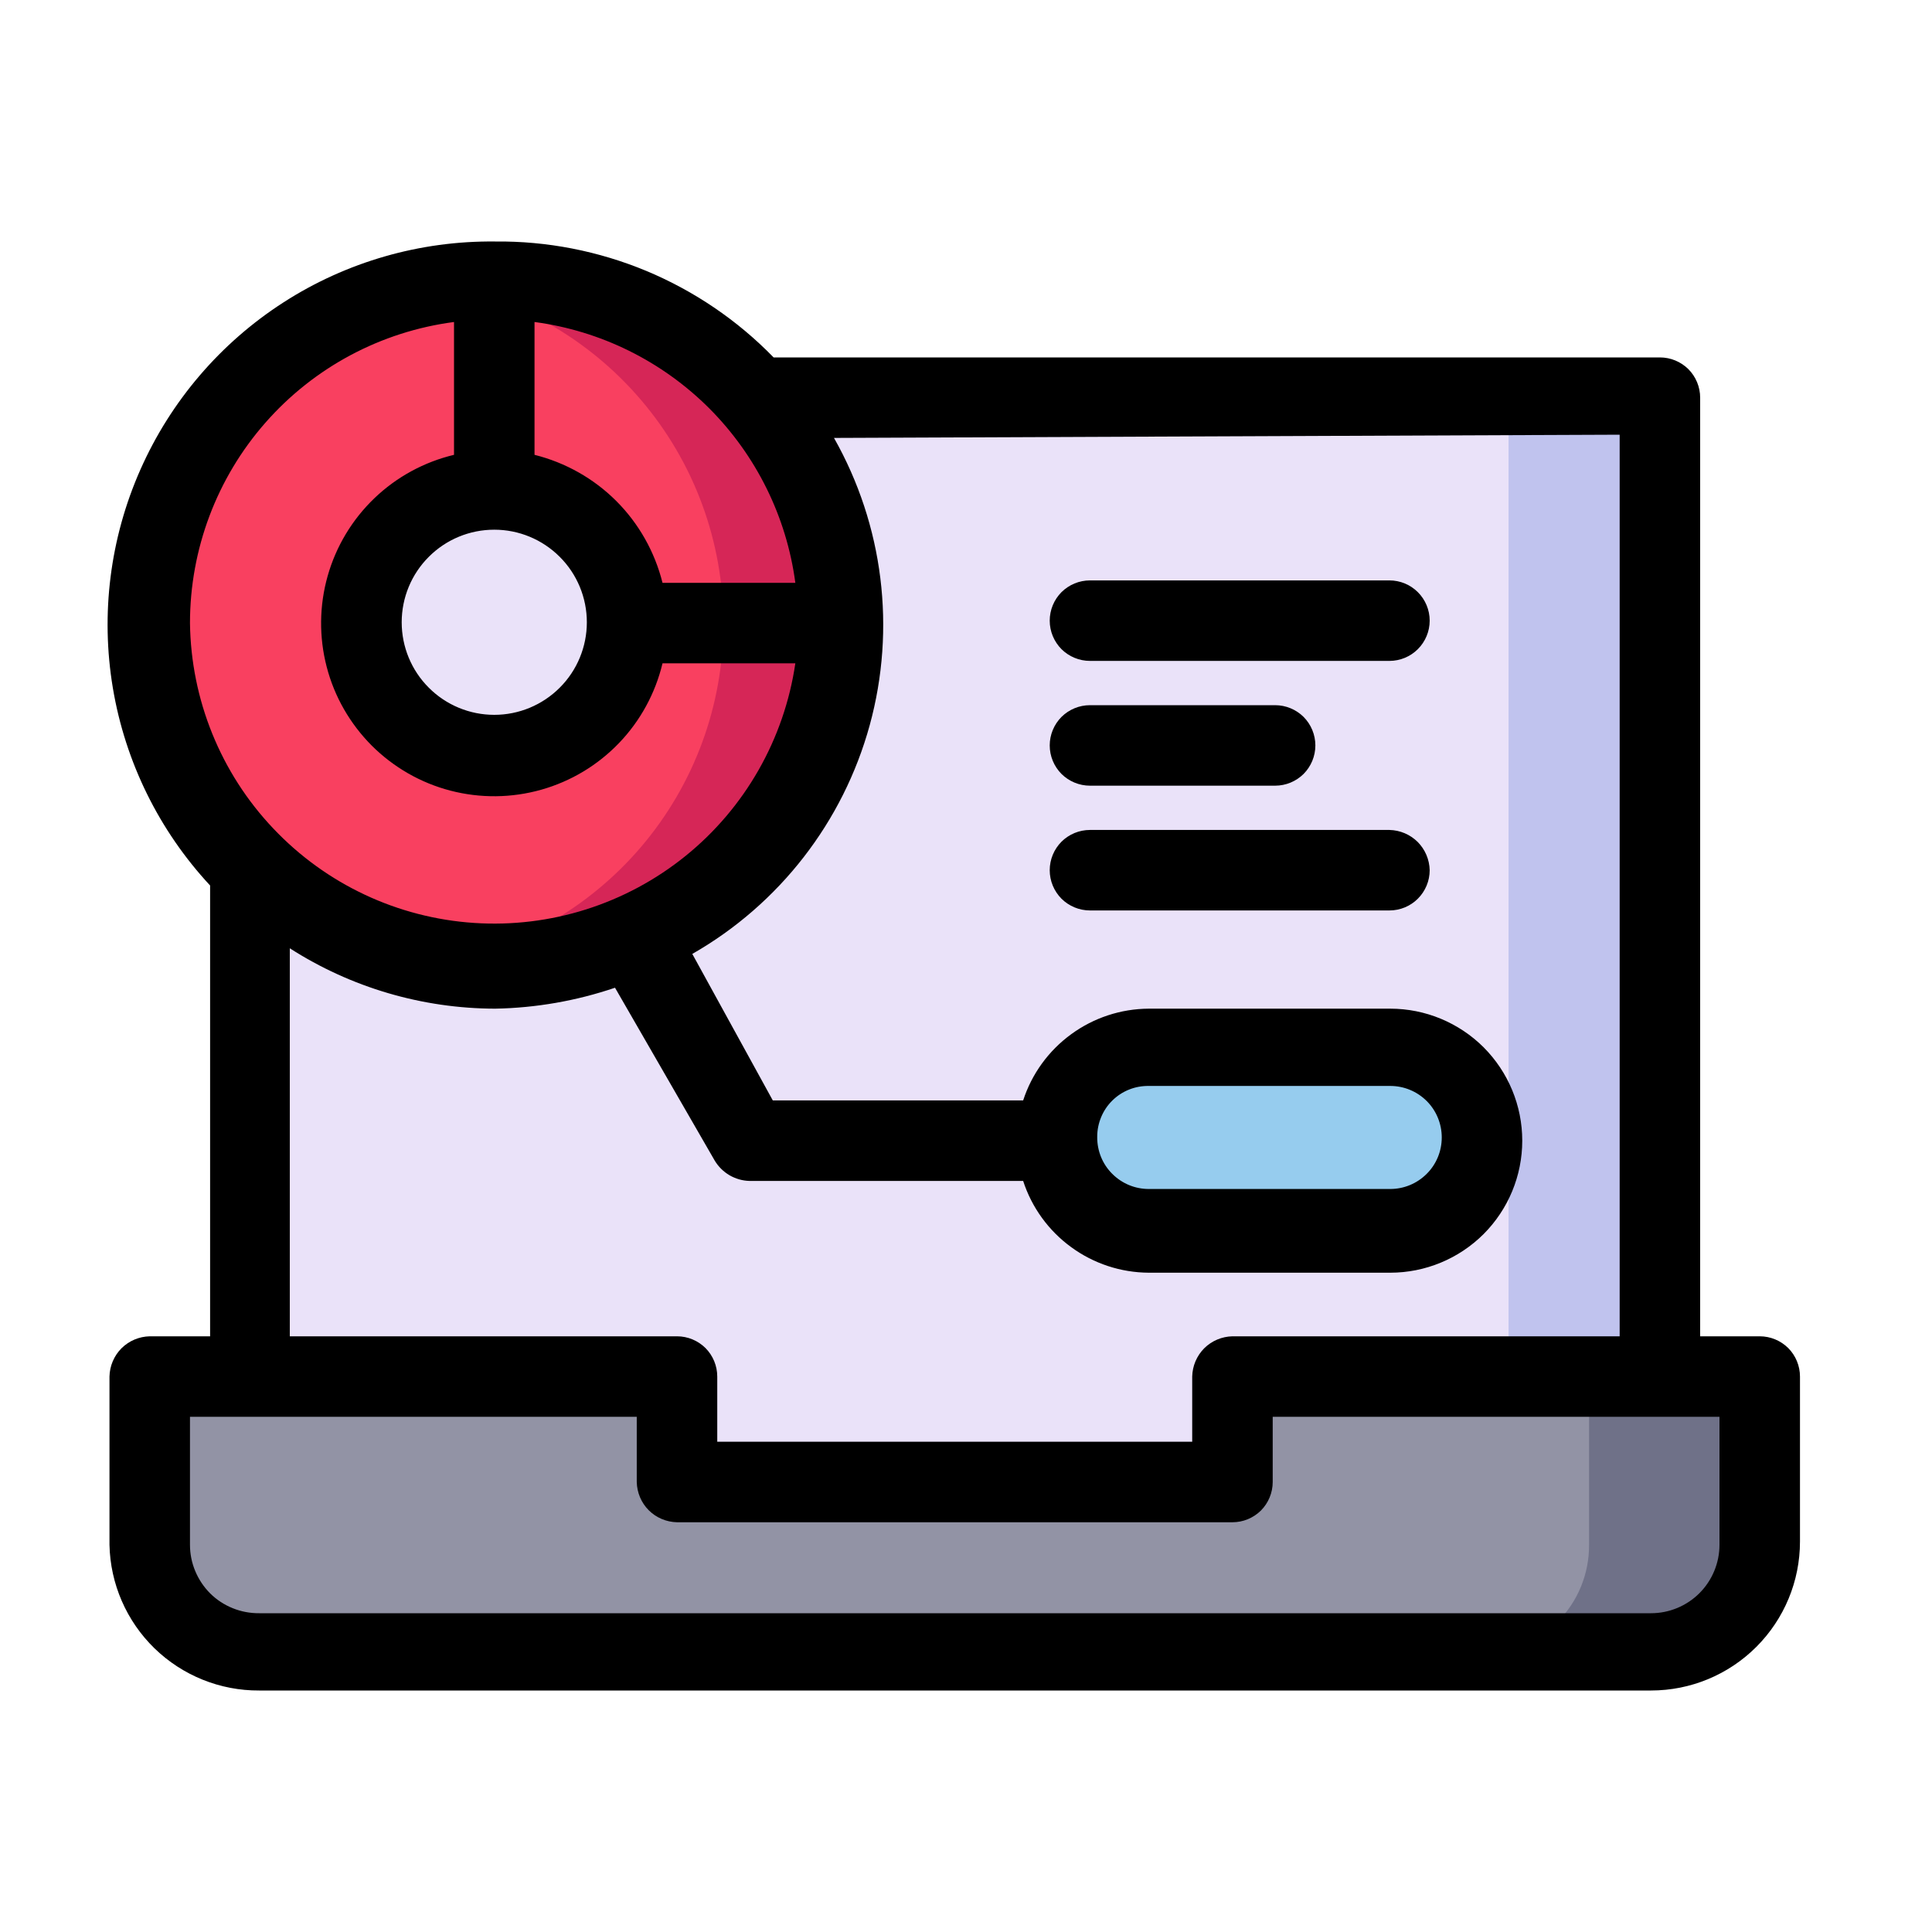
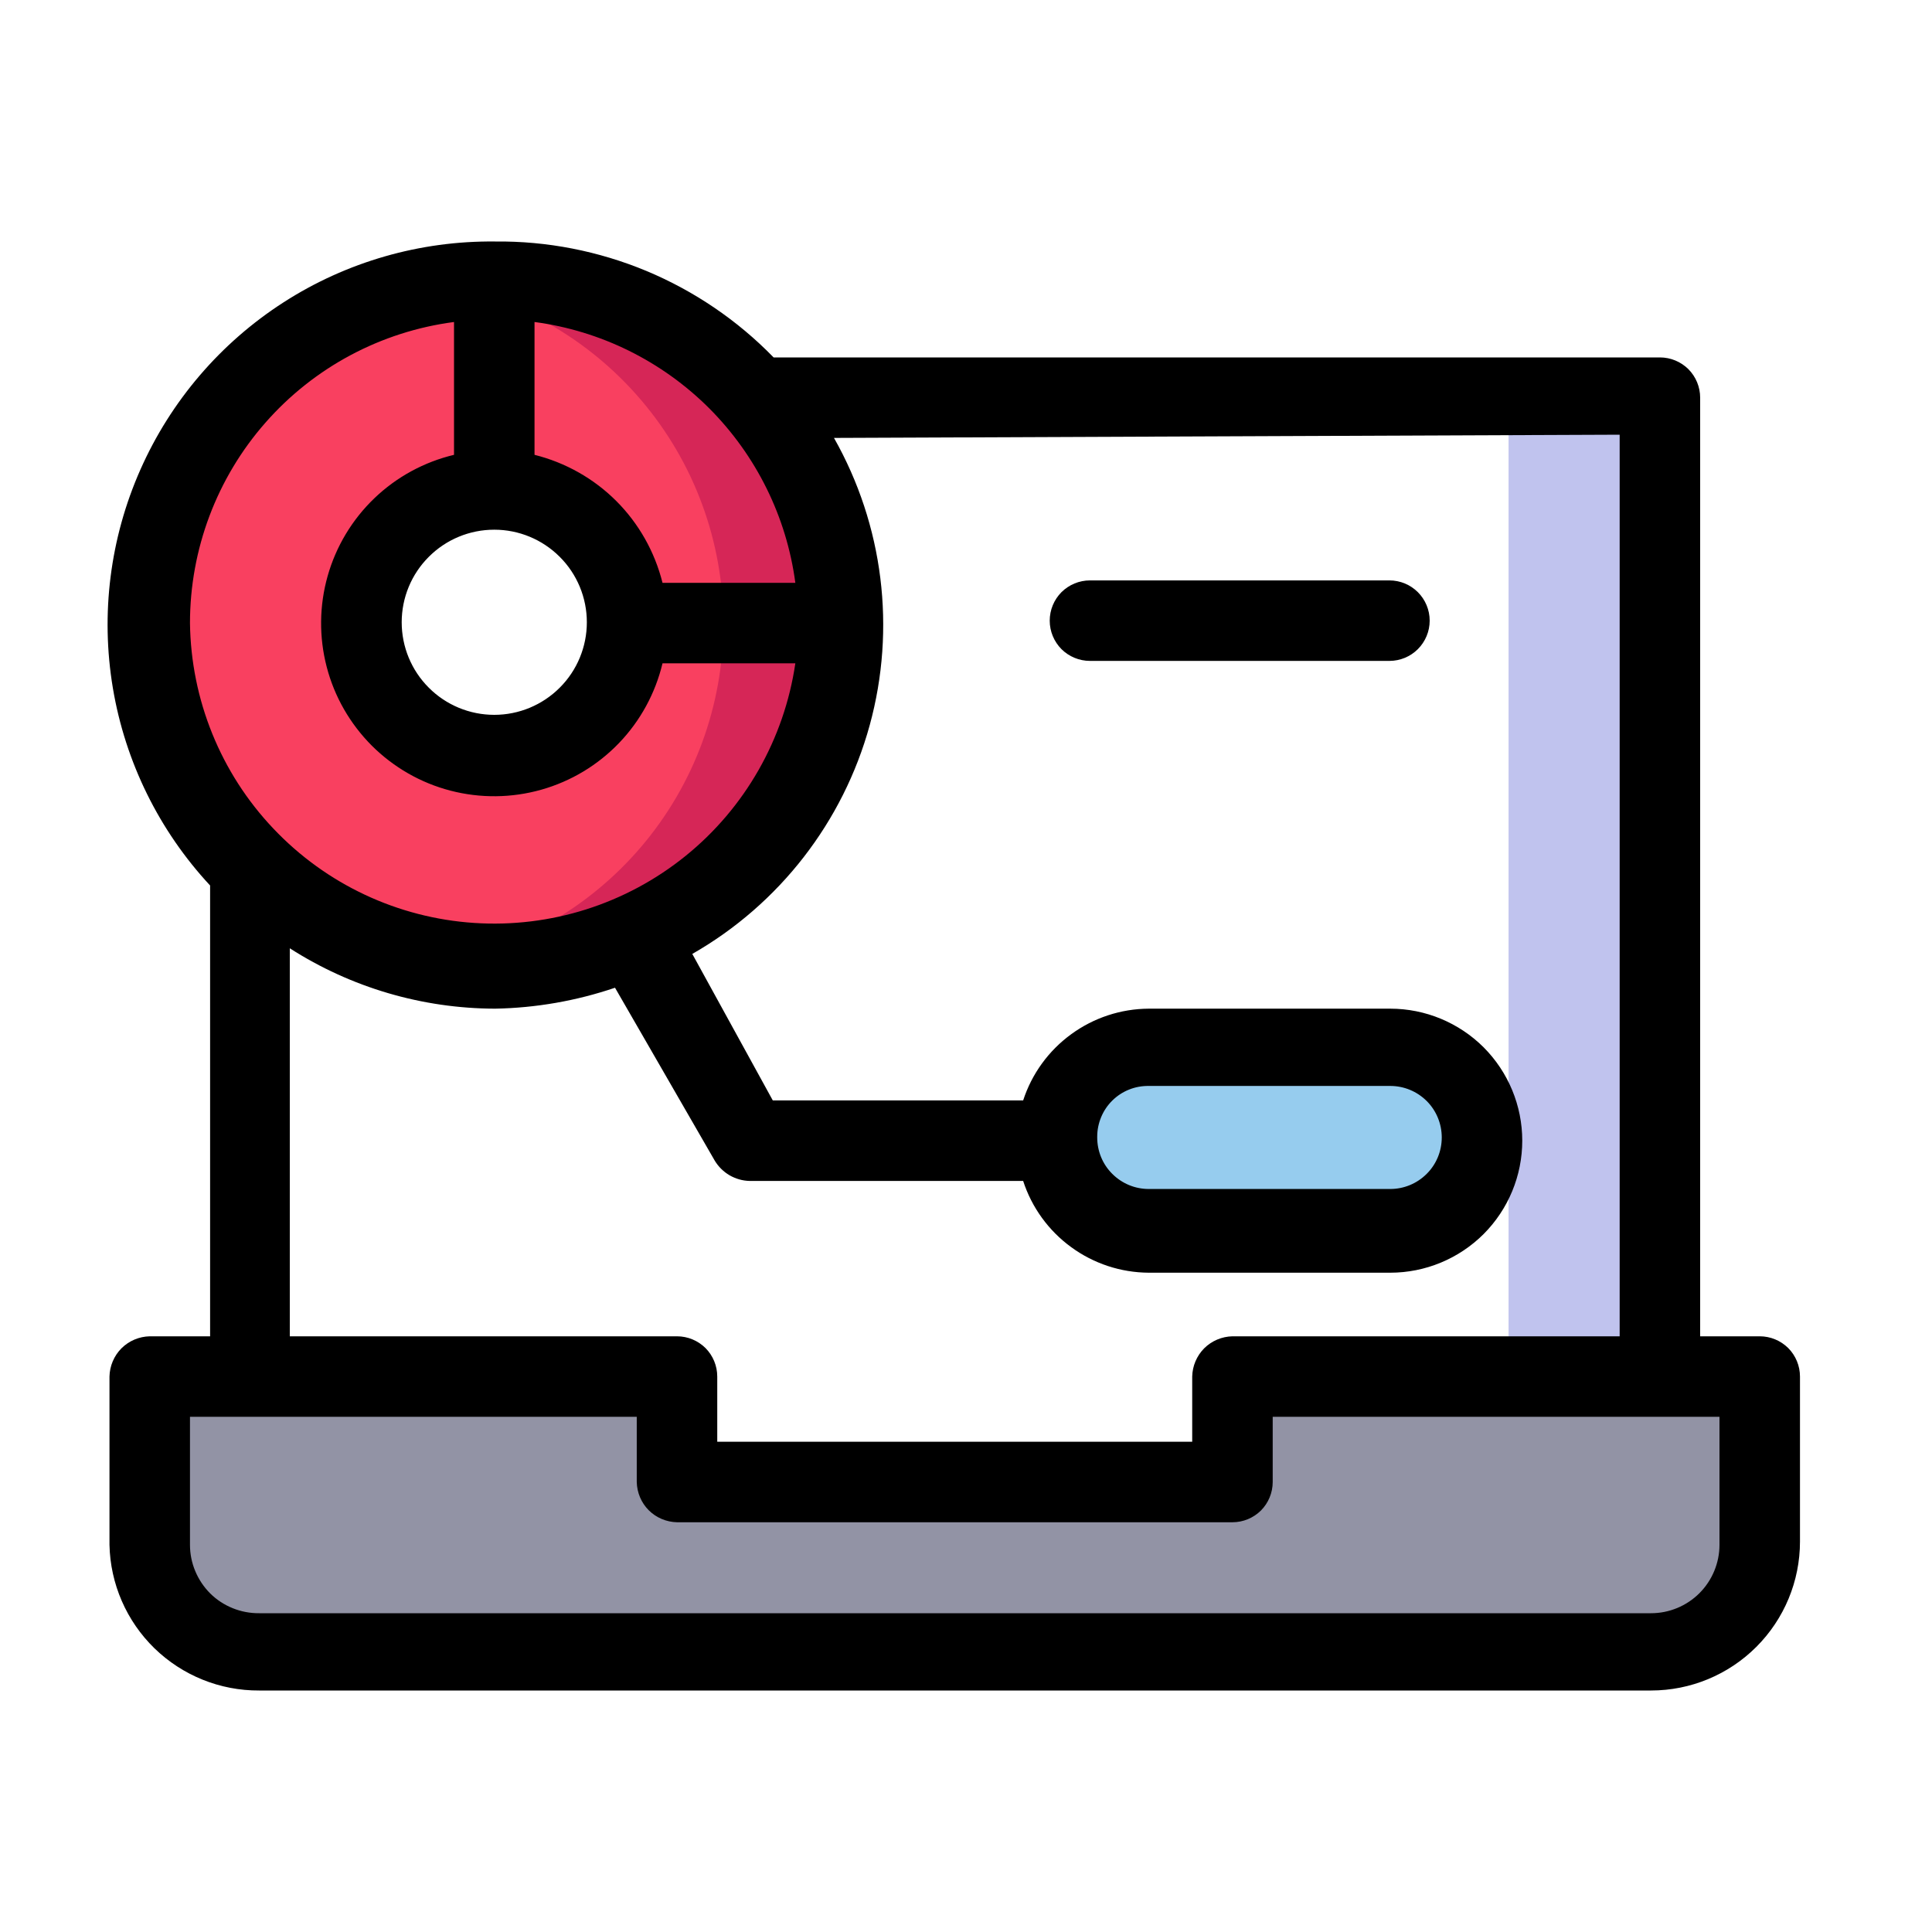
<svg xmlns="http://www.w3.org/2000/svg" width="24" height="24" viewBox="0 0 24 24" fill="none">
-   <path d="M20.63 18.88V4.94H9.68L3.1 5.16V18.88H20.63Z" fill="#EAE2F9" />
  <path d="M6.14 3.46C5.291 3.46 4.461 3.712 3.756 4.184C3.05 4.656 2.5 5.326 2.176 6.111C1.851 6.895 1.767 7.758 1.933 8.591C2.1 9.423 2.509 10.188 3.11 10.787C3.711 11.387 4.476 11.794 5.309 11.959C6.142 12.123 7.005 12.037 7.789 11.711C8.572 11.384 9.242 10.833 9.712 10.126C10.182 9.419 10.432 8.589 10.43 7.74C10.43 7.177 10.319 6.62 10.103 6.1C9.888 5.58 9.571 5.108 9.173 4.71C8.774 4.312 8.301 3.997 7.781 3.783C7.261 3.568 6.703 3.459 6.14 3.46V3.46ZM6.14 6.09H6.19C6.62 6.097 7.03 6.273 7.331 6.581C7.631 6.888 7.798 7.302 7.795 7.732C7.792 8.162 7.618 8.574 7.313 8.877C7.008 9.18 6.595 9.35 6.165 9.35C5.735 9.35 5.322 9.18 5.017 8.877C4.712 8.574 4.538 8.162 4.535 7.732C4.532 7.302 4.699 6.888 4.999 6.581C5.3 6.273 5.71 6.097 6.14 6.09" fill="#F94060" />
  <path d="M20.63 18.88V4.94H19.45L18.74 5.16V18.88H20.63Z" fill="#C0C3EE" />
  <path d="M14.27 13H17.27C17.572 13 17.862 13.12 18.076 13.334C18.29 13.548 18.41 13.838 18.41 14.14C18.41 14.442 18.29 14.732 18.076 14.946C17.862 15.16 17.572 15.28 17.27 15.28H14.27C13.968 15.28 13.678 15.16 13.464 14.946C13.25 14.732 13.13 14.442 13.13 14.14C13.13 13.838 13.25 13.548 13.464 13.334C13.678 13.12 13.968 13 14.27 13" fill="#96CCEE" />
  <path d="M1.86 17.1V19.19C1.86 19.368 1.895 19.544 1.964 19.709C2.032 19.873 2.133 20.023 2.259 20.148C2.385 20.274 2.535 20.373 2.7 20.44C2.865 20.507 3.042 20.541 3.22 20.54H20.51C20.688 20.541 20.864 20.507 21.028 20.44C21.193 20.373 21.342 20.273 21.468 20.148C21.593 20.022 21.693 19.873 21.76 19.708C21.827 19.544 21.861 19.368 21.86 19.19V17.1H15.31V18.41H8.41V17.1H1.86Z" fill="#9293A5" />
-   <path d="M19.74 17.1V19.19C19.741 19.368 19.707 19.544 19.64 19.708C19.573 19.873 19.473 20.022 19.348 20.148C19.222 20.273 19.073 20.373 18.908 20.44C18.744 20.507 18.568 20.541 18.39 20.54H20.51C20.688 20.541 20.864 20.507 21.028 20.44C21.193 20.373 21.342 20.273 21.468 20.148C21.593 20.022 21.693 19.873 21.76 19.708C21.827 19.544 21.861 19.368 21.86 19.19V17.1H19.74Z" fill="#6F7188" />
  <path d="M6.14 3.46C5.889 3.46 5.638 3.48 5.39 3.52C6.394 3.682 7.306 4.197 7.965 4.971C8.624 5.745 8.986 6.728 8.986 7.745C8.986 8.762 8.624 9.745 7.965 10.519C7.306 11.293 6.394 11.807 5.39 11.97C5.628 12.01 5.869 12.03 6.11 12.03C7.211 11.977 8.249 11.502 9.009 10.704C9.769 9.907 10.193 8.847 10.193 7.745C10.193 6.643 9.769 5.583 9.009 4.786C8.249 3.988 7.211 3.513 6.11 3.46H6.14Z" fill="#D62657" />
  <path d="M3.22 21H20.51C21.001 21 21.471 20.805 21.818 20.458C22.165 20.111 22.36 19.641 22.36 19.15V17.1C22.36 16.967 22.307 16.84 22.214 16.746C22.12 16.653 21.993 16.6 21.86 16.6H21.12V4.94C21.12 4.807 21.067 4.68 20.974 4.586C20.88 4.493 20.753 4.44 20.62 4.44H9.68H9.61C9.161 3.978 8.622 3.613 8.028 3.365C7.433 3.118 6.794 2.993 6.15 3V3C5.219 2.99 4.305 3.252 3.522 3.756C2.739 4.26 2.121 4.982 1.744 5.834C1.367 6.685 1.248 7.628 1.402 8.547C1.556 9.465 1.976 10.318 2.61 11V16.6H1.86C1.728 16.603 1.603 16.656 1.509 16.749C1.416 16.843 1.363 16.968 1.36 17.1V19.19C1.37 19.675 1.571 20.137 1.919 20.476C2.267 20.814 2.734 21.003 3.22 21V21ZM20.12 5.4V16.6H15.31C15.178 16.603 15.053 16.656 14.959 16.749C14.866 16.843 14.813 16.968 14.81 17.1V17.91H8.91V17.1C8.91 16.967 8.857 16.84 8.764 16.746C8.67 16.653 8.543 16.6 8.41 16.6H3.6V11.78C4.361 12.268 5.246 12.528 6.15 12.53C6.657 12.521 7.16 12.433 7.64 12.27L8.88 14.42C8.925 14.494 8.988 14.556 9.063 14.6C9.138 14.643 9.223 14.668 9.31 14.67H12.71C12.817 15 13.026 15.288 13.306 15.492C13.586 15.697 13.923 15.808 14.27 15.81H17.27C17.705 15.81 18.122 15.637 18.43 15.33C18.737 15.022 18.91 14.605 18.91 14.17C18.91 13.735 18.737 13.318 18.43 13.01C18.122 12.703 17.705 12.53 17.27 12.53H14.27C13.923 12.532 13.586 12.643 13.306 12.848C13.026 13.052 12.817 13.34 12.71 13.67H9.6L8.6 11.85C9.681 11.232 10.474 10.21 10.804 9.008C11.133 7.807 10.974 6.524 10.36 5.44L20.12 5.4ZM13.63 14.12C13.63 14.036 13.647 13.954 13.679 13.877C13.711 13.8 13.758 13.73 13.818 13.671C13.878 13.612 13.948 13.566 14.026 13.535C14.103 13.504 14.186 13.489 14.27 13.49H17.27C17.44 13.49 17.602 13.557 17.723 13.677C17.843 13.797 17.91 13.96 17.91 14.13C17.91 14.3 17.843 14.463 17.723 14.582C17.602 14.703 17.44 14.77 17.27 14.77H14.27C14.1 14.77 13.938 14.703 13.817 14.582C13.697 14.463 13.63 14.3 13.63 14.13V14.13V14.12ZM6.64 4C7.461 4.109 8.223 4.486 8.809 5.071C9.394 5.657 9.771 6.419 9.88 7.24H8.23C8.134 6.856 7.936 6.504 7.656 6.224C7.376 5.944 7.024 5.746 6.64 5.65V4ZM6.14 6.58C6.445 6.58 6.737 6.701 6.953 6.917C7.169 7.132 7.29 7.425 7.29 7.73C7.29 8.035 7.169 8.328 6.953 8.543C6.737 8.759 6.445 8.88 6.14 8.88C5.835 8.88 5.542 8.759 5.327 8.543C5.111 8.328 4.99 8.035 4.99 7.73C4.99 7.425 5.111 7.132 5.327 6.917C5.542 6.701 5.835 6.58 6.14 6.58V6.58V6.58ZM2.36 7.74C2.36 6.825 2.692 5.94 3.296 5.252C3.899 4.564 4.732 4.119 5.64 4V5.65C5.268 5.739 4.926 5.925 4.65 6.19C4.374 6.455 4.174 6.788 4.07 7.156C3.966 7.524 3.962 7.913 4.058 8.283C4.154 8.654 4.348 8.991 4.618 9.262C4.889 9.532 5.226 9.726 5.597 9.822C5.967 9.918 6.356 9.914 6.724 9.81C7.092 9.706 7.425 9.506 7.69 9.23C7.955 8.954 8.141 8.612 8.23 8.24H9.88C9.742 9.181 9.255 10.036 8.516 10.633C7.776 11.231 6.838 11.528 5.889 11.465C4.94 11.402 4.05 10.984 3.396 10.293C2.741 9.603 2.372 8.691 2.36 7.74V7.74ZM2.36 17.6H7.91V18.41C7.913 18.542 7.966 18.668 8.059 18.761C8.152 18.854 8.278 18.907 8.41 18.91H15.31C15.443 18.91 15.57 18.857 15.664 18.764C15.757 18.67 15.81 18.543 15.81 18.41V17.6H21.36V19.19C21.36 19.415 21.27 19.632 21.111 19.791C20.952 19.95 20.735 20.04 20.51 20.04H3.22C3.108 20.041 2.996 20.02 2.892 19.978C2.787 19.936 2.692 19.874 2.612 19.795C2.532 19.715 2.469 19.621 2.426 19.518C2.382 19.414 2.36 19.302 2.36 19.19V17.6Z" fill="black" />
-   <path d="M17.26 10.31H13.54C13.407 10.31 13.28 10.363 13.186 10.456C13.093 10.55 13.04 10.677 13.04 10.81C13.04 10.943 13.093 11.07 13.186 11.164C13.28 11.257 13.407 11.31 13.54 11.31H17.26C17.393 11.31 17.52 11.257 17.613 11.164C17.707 11.07 17.76 10.943 17.76 10.81C17.757 10.678 17.704 10.553 17.611 10.459C17.517 10.366 17.392 10.313 17.26 10.31V10.31Z" fill="black" />
-   <path d="M13.54 9.76H15.84C15.973 9.76 16.1 9.707 16.194 9.614C16.287 9.52 16.34 9.393 16.34 9.26C16.34 9.127 16.287 9 16.194 8.906C16.1 8.813 15.973 8.76 15.84 8.76H13.54C13.407 8.76 13.28 8.813 13.186 8.906C13.093 9 13.04 9.127 13.04 9.26C13.04 9.393 13.093 9.52 13.186 9.614C13.28 9.707 13.407 9.76 13.54 9.76Z" fill="black" />
  <path d="M13.54 8.21H17.26C17.393 8.21 17.52 8.157 17.613 8.064C17.707 7.97 17.76 7.843 17.76 7.71C17.76 7.577 17.707 7.45 17.613 7.356C17.52 7.263 17.393 7.21 17.26 7.21H13.54C13.407 7.21 13.28 7.263 13.186 7.356C13.093 7.45 13.04 7.577 13.04 7.71C13.04 7.843 13.093 7.97 13.186 8.064C13.28 8.157 13.407 8.21 13.54 8.21Z" fill="black" />
</svg>